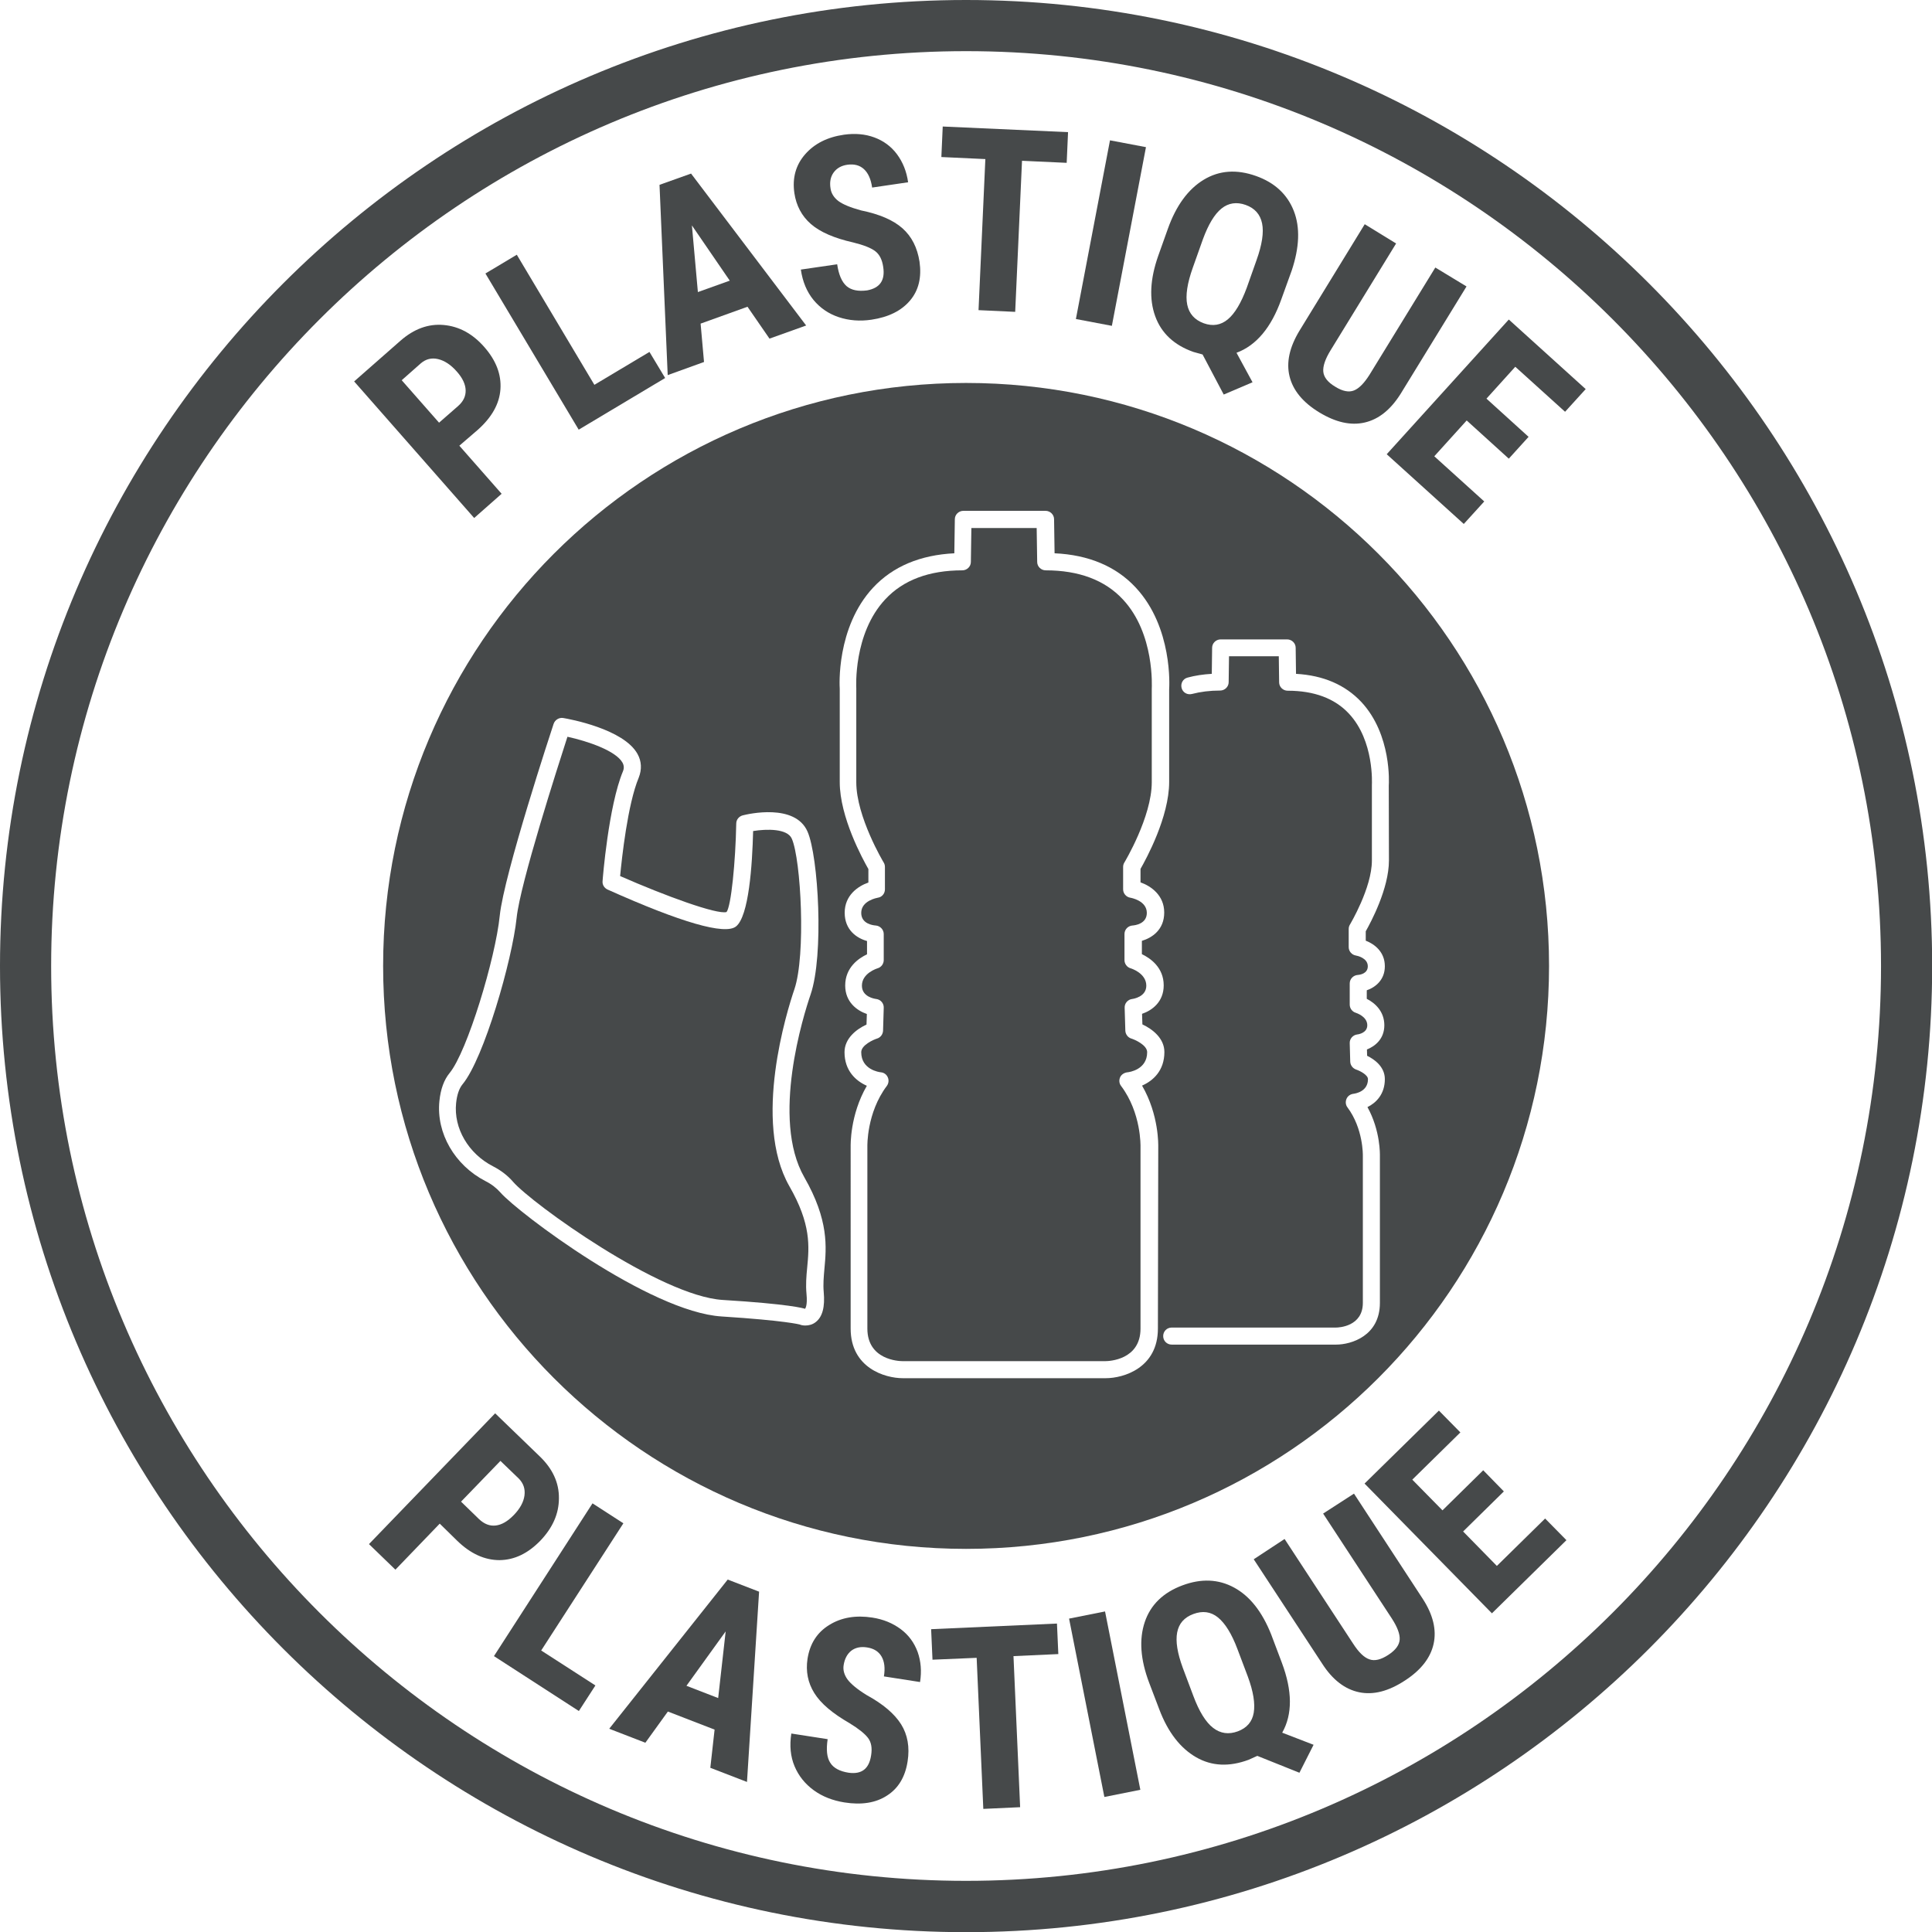
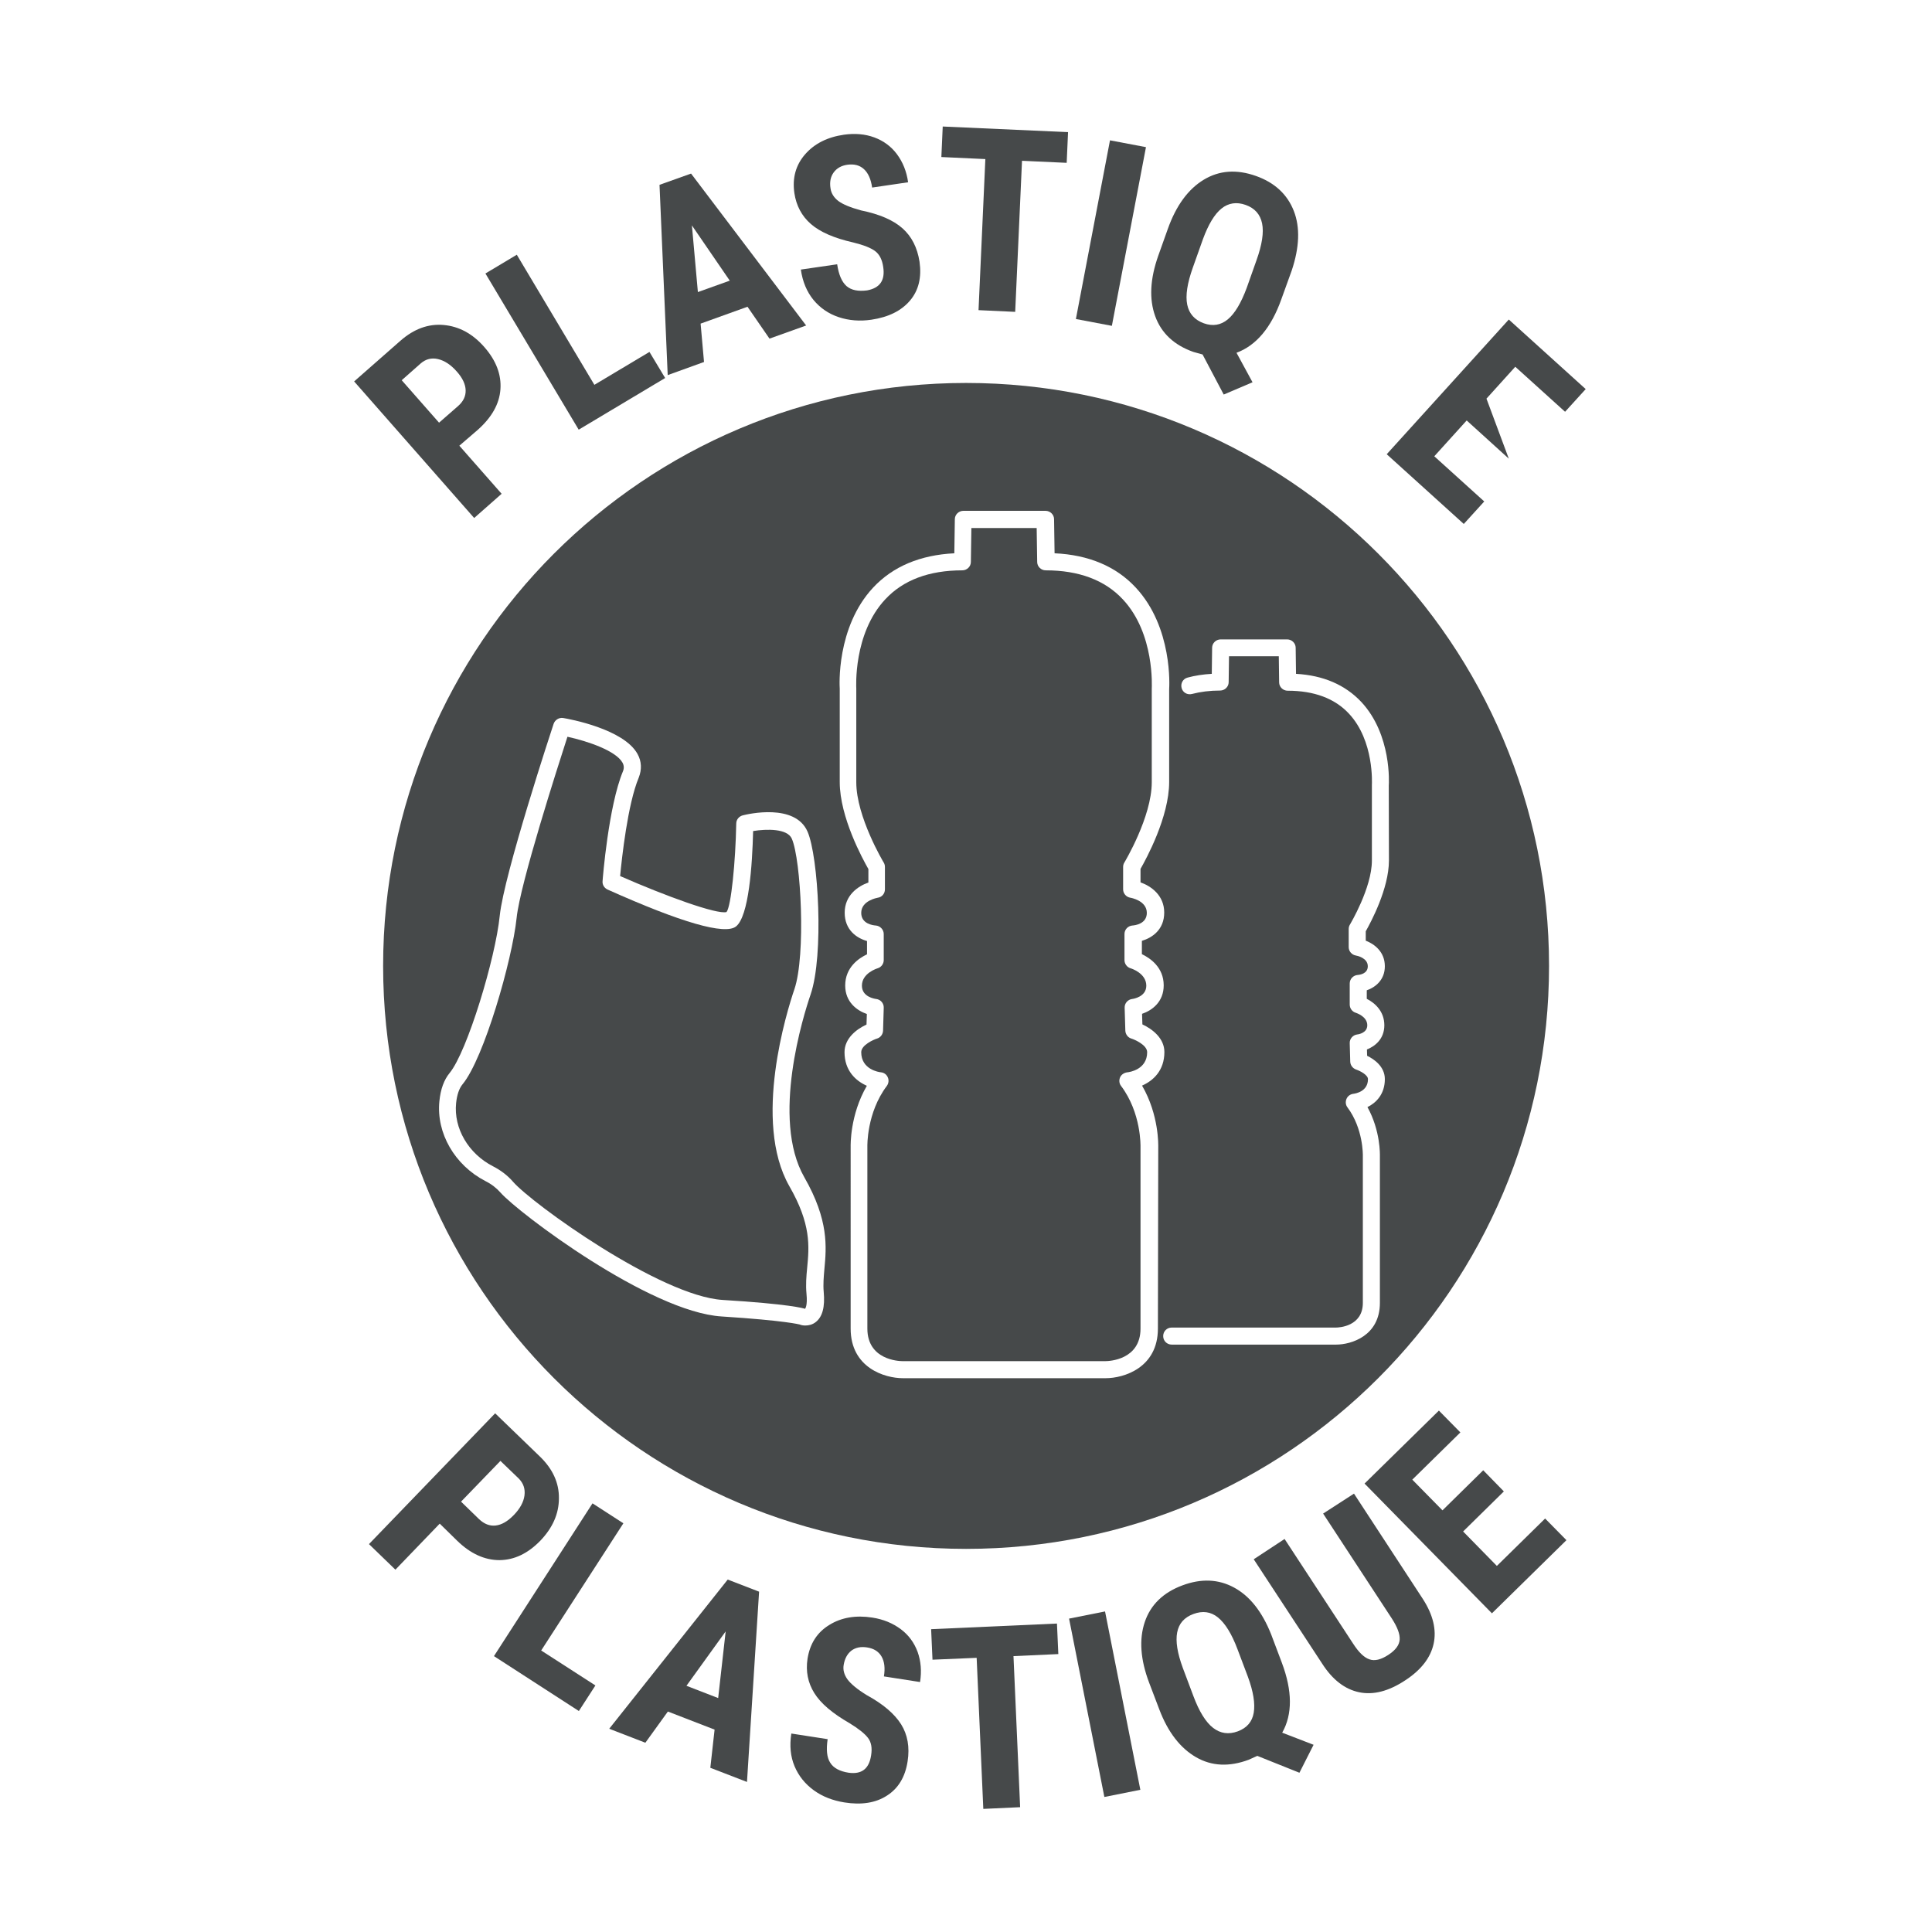
<svg xmlns="http://www.w3.org/2000/svg" version="1.1" id="Layer_1" x="0px" y="0px" viewBox="0 0 113.31 113.31" style="enable-background:new 0 0 113.31 113.31;" xml:space="preserve">
  <style type="text/css">
	.st0{fill:#46494A;}
</style>
-   <path class="st0" d="M56.66,0C25.42,0,0,25.42,0,56.66s25.42,56.66,56.66,56.66s56.66-25.42,56.66-56.66S87.9,0,56.66,0z   M56.66,110.31C27.07,110.31,3,86.24,3,56.66S27.07,3,56.66,3s53.66,24.07,53.66,53.66S86.24,110.31,56.66,110.31z" />
  <path class="st0" d="M66.12,62.89c0.12-0.01,1.16-0.16,1.16-1.18c0-0.42-0.73-0.74-0.93-0.8c-0.2-0.06-0.34-0.25-0.35-0.46  l-0.04-1.35c-0.01-0.26,0.19-0.48,0.44-0.51c0.08-0.01,0.83-0.13,0.83-0.78c0-0.73-0.88-1.01-0.92-1.02  c-0.21-0.06-0.36-0.26-0.36-0.48v-1.53c0-0.27,0.21-0.48,0.47-0.5c0.14-0.01,0.84-0.09,0.84-0.74c0-0.73-0.96-0.89-0.97-0.89  c-0.24-0.04-0.42-0.25-0.42-0.49v-1.31c0-0.09,0.02-0.18,0.07-0.26c0.02-0.03,1.61-2.68,1.61-4.71v-5.48c0-0.07,0.19-3.24-1.7-5.25  c-1.05-1.13-2.58-1.7-4.52-1.7c-0.27,0-0.5-0.22-0.5-0.49l-0.03-1.99h-3.83l-0.03,1.99c0,0.27-0.23,0.49-0.5,0.49  c-1.95,0-3.47,0.57-4.52,1.7c-1.89,2.02-1.7,5.19-1.7,5.22l0,5.51c0,2.02,1.59,4.68,1.61,4.71c0.05,0.08,0.07,0.17,0.07,0.26v1.31  c0,0.25-0.18,0.46-0.42,0.49c-0.04,0.01-0.97,0.17-0.97,0.89c0,0.65,0.7,0.73,0.85,0.74c0.26,0.02,0.47,0.24,0.47,0.5v1.53  c0,0.22-0.15,0.42-0.36,0.48c-0.03,0.01-0.92,0.28-0.92,1.02c0,0.66,0.75,0.77,0.84,0.78c0.25,0.03,0.45,0.25,0.44,0.51l-0.04,1.35  c-0.01,0.21-0.15,0.4-0.35,0.46c-0.2,0.06-0.93,0.38-0.93,0.8c0,1.02,1.04,1.17,1.16,1.18c0.18,0.02,0.33,0.13,0.4,0.3  c0.07,0.16,0.05,0.35-0.06,0.5c-1.19,1.58-1.14,3.53-1.14,3.55l0,10.68c0,1.84,1.85,1.91,2.06,1.91h11.9c0.21,0,2.06-0.07,2.06-1.91  V67.26c0-0.04,0.05-1.99-1.14-3.57c-0.11-0.14-0.13-0.33-0.06-0.5S65.94,62.91,66.12,62.89z" />
  <path class="st0" d="M46.59,58.02c0.68-2,0.39-7.59-0.15-8.83c-0.26-0.6-1.47-0.58-2.27-0.45c-0.05,2-0.25,5.01-1.01,5.6  c-0.65,0.5-3.18-0.22-7.53-2.17c-0.19-0.09-0.31-0.28-0.29-0.49c0.01-0.18,0.35-4.4,1.19-6.43c0.08-0.19,0.07-0.35-0.02-0.52  c-0.39-0.7-2.04-1.26-3.23-1.52c-0.57,1.77-2.77,8.6-2.98,10.62c-0.26,2.49-1.92,8.25-3.17,9.76c-0.2,0.24-0.33,0.62-0.38,1.11  c-0.15,1.47,0.72,2.96,2.16,3.7c0.47,0.24,0.87,0.55,1.18,0.91c1.11,1.28,8.63,6.7,12.29,6.93c3.92,0.24,4.75,0.49,4.83,0.52  c0.01,0,0.16-0.16,0.09-0.88c-0.05-0.53-0.01-1.02,0.04-1.53c0.12-1.25,0.24-2.55-1.05-4.79C44.13,65.76,46.16,59.28,46.59,58.02z" />
  <path class="st0" d="M56.66,22.46c-18.88,0-34.19,15.31-34.19,34.19s15.31,34.19,34.19,34.19s34.19-15.31,34.19-34.19  S75.54,22.46,56.66,22.46z M48.35,74.43c-0.04,0.46-0.08,0.9-0.04,1.34c0.08,0.88-0.07,1.46-0.47,1.77c-0.19,0.15-0.41,0.2-0.61,0.2  c-0.13,0-0.24-0.02-0.33-0.06c-0.01,0-0.82-0.23-4.57-0.47c-4.23-0.26-11.96-6.1-12.98-7.27c-0.23-0.26-0.52-0.49-0.88-0.67  c-1.8-0.93-2.89-2.81-2.7-4.69c0.07-0.7,0.27-1.25,0.6-1.65c1.03-1.25,2.69-6.73,2.94-9.23c0.25-2.42,3.04-10.89,3.16-11.25  c0.08-0.23,0.32-0.38,0.56-0.34c0.36,0.06,3.55,0.64,4.36,2.11c0.24,0.43,0.26,0.91,0.07,1.39c-0.65,1.56-0.99,4.72-1.09,5.77  c2.64,1.16,5.68,2.27,6.24,2.11c0.27-0.33,0.53-2.96,0.57-5.19c0-0.23,0.16-0.42,0.38-0.48c0.31-0.08,3.07-0.72,3.8,0.95  c0.64,1.46,0.97,7.25,0.18,9.56c-0.41,1.19-2.33,7.29-0.37,10.71C48.62,71.57,48.47,73.15,48.35,74.43z M67.91,77.92  c0,2.3-2,2.91-3.06,2.91h-11.9c-1.06,0-3.06-0.61-3.06-2.91V67.26c0-0.07-0.05-1.86,0.95-3.58c-0.64-0.28-1.31-0.88-1.31-1.97  c0-0.81,0.7-1.35,1.29-1.62l0.02-0.62c-0.58-0.2-1.27-0.7-1.27-1.67c0-1.06,0.79-1.6,1.28-1.83v-0.78  c-0.61-0.17-1.31-0.65-1.31-1.66c0-1.01,0.76-1.55,1.39-1.77v-0.79c-0.33-0.58-1.68-3.04-1.68-5.1v-5.48  c-0.01-0.11-0.22-3.59,1.96-5.93c1.16-1.24,2.76-1.91,4.76-2.01l0.03-2c0-0.27,0.23-0.49,0.5-0.49h4.82c0.27,0,0.5,0.22,0.5,0.49  l0.03,2c2,0.09,3.61,0.77,4.76,2.01c2.18,2.34,1.97,5.82,1.96,5.96l0,5.44c0,2.06-1.35,4.52-1.68,5.1v0.79  c0.62,0.22,1.39,0.76,1.39,1.77c0,1.01-0.71,1.48-1.31,1.66v0.78c0.48,0.23,1.28,0.77,1.28,1.83c0,0.97-0.68,1.47-1.27,1.67  l0.02,0.62c0.58,0.27,1.29,0.81,1.29,1.62c0,1.1-0.67,1.69-1.31,1.97c1,1.72,0.95,3.51,0.95,3.59L67.91,77.92z M81.46,50.46  c0,1.67-1.07,3.64-1.36,4.16v0.55c0.52,0.2,1.12,0.66,1.12,1.5c0,0.79-0.54,1.23-1.06,1.41v0.5c0.49,0.25,1.03,0.74,1.03,1.55  c0,0.8-0.54,1.23-1.02,1.42l0.01,0.37c0.41,0.2,1.04,0.63,1.04,1.37c0,0.88-0.51,1.39-1.02,1.64c0.77,1.39,0.73,2.8,0.73,2.87  l0,8.61c0,1.94-1.68,2.45-2.57,2.45h-9.64c-0.28,0-0.5-0.22-0.5-0.5s0.22-0.5,0.5-0.5h9.64c0.16,0,1.57-0.06,1.57-1.45v-8.63  c0-0.03,0.03-1.58-0.9-2.83c-0.11-0.14-0.13-0.33-0.06-0.5s0.23-0.28,0.41-0.3c0.14-0.02,0.85-0.14,0.85-0.86  c0-0.24-0.45-0.48-0.69-0.56c-0.2-0.07-0.34-0.25-0.35-0.46l-0.03-1.09c-0.01-0.26,0.19-0.48,0.44-0.51c0.1-0.01,0.59-0.1,0.59-0.54  c0-0.52-0.65-0.72-0.67-0.73c-0.21-0.06-0.36-0.26-0.36-0.48v-1.24c0-0.27,0.21-0.48,0.47-0.5c0.14-0.01,0.59-0.08,0.59-0.51  c0-0.49-0.63-0.62-0.7-0.63c-0.24-0.04-0.42-0.25-0.42-0.49v-1.06c0-0.09,0.02-0.18,0.07-0.26c0.01-0.02,1.29-2.15,1.29-3.76v-4.43  c0-0.06,0.15-2.59-1.35-4.19c-0.83-0.89-2.04-1.34-3.59-1.34c-0.27,0-0.5-0.22-0.5-0.49L75,38.49h-2.92l-0.02,1.52  c0,0.27-0.23,0.49-0.5,0.49c-0.6,0-1.15,0.07-1.65,0.2c-0.27,0.07-0.54-0.08-0.61-0.35c-0.07-0.27,0.08-0.54,0.35-0.61  c0.44-0.12,0.91-0.19,1.42-0.22l0.02-1.53c0-0.27,0.23-0.49,0.5-0.49h3.9c0.27,0,0.5,0.22,0.5,0.49l0.02,1.53  c1.61,0.09,2.89,0.65,3.83,1.65c1.79,1.92,1.62,4.78,1.61,4.9L81.46,50.46z" />
  <g>
    <path class="st0" d="M25.79,89.36l-2.6,2.7l-1.55-1.5l7.4-7.67l2.61,2.52c0.76,0.73,1.14,1.55,1.13,2.46   c0,0.91-0.37,1.74-1.09,2.49c-0.73,0.75-1.52,1.13-2.39,1.14c-0.87,0-1.7-0.37-2.49-1.14L25.79,89.36z M27.04,88.07l1.06,1.03   c0.3,0.28,0.62,0.41,0.97,0.37c0.35-0.04,0.7-0.24,1.06-0.61c0.37-0.38,0.58-0.77,0.63-1.15c0.05-0.39-0.06-0.71-0.33-0.99   l-1.08-1.04L27.04,88.07z" />
    <path class="st0" d="M31.74,96.8l3.18,2.05l-0.97,1.5l-4.98-3.22l5.78-8.96l1.81,1.17L31.74,96.8z" />
    <path class="st0" d="M41.91,101.44l-2.74-1.06l-1.32,1.83l-2.12-0.82l6.95-8.75l1.84,0.71l-0.71,11.16l-2.15-0.83L41.91,101.44z    M40.26,98.87l1.86,0.72l0.44-3.91L40.26,98.87z" />
    <path class="st0" d="M51.09,102.95c0.07-0.43,0.01-0.77-0.18-1.02c-0.19-0.25-0.55-0.54-1.09-0.87c-0.99-0.57-1.68-1.15-2.06-1.76   c-0.38-0.61-0.51-1.28-0.4-2.01c0.14-0.89,0.56-1.55,1.28-1.99c0.71-0.44,1.56-0.58,2.52-0.43c0.65,0.1,1.2,0.33,1.67,0.68   s0.79,0.8,0.99,1.34c0.19,0.54,0.24,1.12,0.14,1.76l-2.12-0.33c0.08-0.49,0.03-0.88-0.14-1.17c-0.17-0.29-0.45-0.47-0.85-0.53   c-0.37-0.06-0.68,0.01-0.92,0.19c-0.24,0.19-0.39,0.47-0.45,0.84c-0.05,0.29,0.03,0.57,0.22,0.84c0.2,0.27,0.57,0.58,1.12,0.92   c0.97,0.53,1.64,1.1,2.03,1.72c0.38,0.61,0.51,1.34,0.38,2.17c-0.14,0.92-0.55,1.59-1.21,2.01c-0.66,0.43-1.5,0.56-2.5,0.4   c-0.68-0.11-1.28-0.34-1.79-0.71s-0.89-0.84-1.13-1.41s-0.3-1.21-0.19-1.92l2.13,0.33c-0.09,0.61-0.05,1.07,0.15,1.38   c0.19,0.31,0.56,0.51,1.09,0.59C50.54,104.07,50.97,103.74,51.09,102.95z" />
    <path class="st0" d="M62.07,97.01l-2.63,0.12l0.39,8.86l-2.16,0.1l-0.39-8.86l-2.59,0.11l-0.08-1.79l7.38-0.33L62.07,97.01z" />
    <path class="st0" d="M66.88,104.97l-2.11,0.42l-2.07-10.46l2.11-0.42L66.88,104.97z" />
    <path class="st0" d="M75.18,97.52c0.62,1.65,0.63,3.02,0.02,4.1l1.84,0.71l-0.83,1.64l-2.47-0.99l-0.51,0.23   c-1.13,0.42-2.16,0.38-3.08-0.15s-1.65-1.46-2.16-2.81L67.4,98.7c-0.52-1.37-0.6-2.56-0.26-3.57c0.34-1.01,1.08-1.73,2.21-2.15   c1.1-0.41,2.11-0.37,3.03,0.13c0.92,0.5,1.64,1.41,2.17,2.74L75.18,97.52z M72.58,96.73c-0.34-0.91-0.73-1.53-1.15-1.87   s-0.9-0.4-1.44-0.2c-0.54,0.2-0.85,0.56-0.95,1.08c-0.1,0.52,0.01,1.21,0.33,2.08l0.62,1.65c0.34,0.91,0.73,1.54,1.16,1.87   c0.43,0.33,0.91,0.4,1.45,0.2c0.53-0.2,0.84-0.56,0.93-1.09s-0.02-1.24-0.35-2.13L72.58,96.73z" />
    <path class="st0" d="M79.41,87.6l4.04,6.18c0.6,0.93,0.81,1.81,0.63,2.63c-0.18,0.82-0.74,1.54-1.68,2.15   c-0.96,0.63-1.85,0.86-2.68,0.69c-0.83-0.17-1.56-0.72-2.17-1.67l-4.02-6.13l1.81-1.19l4.02,6.14c0.33,0.51,0.65,0.82,0.96,0.92   c0.3,0.11,0.67,0.02,1.1-0.26c0.43-0.28,0.65-0.58,0.67-0.9c0.02-0.32-0.13-0.72-0.45-1.22l-4.04-6.17L79.41,87.6z" />
    <path class="st0" d="M88.2,87.47l-2.39,2.35l1.98,2.02l2.83-2.78l1.25,1.27l-4.37,4.29l-7.47-7.61l4.36-4.28l1.26,1.28l-2.82,2.77   l1.77,1.8l2.39-2.35L88.2,87.47z" />
  </g>
  <g>
    <path class="st0" d="M26.94,26.14l2.48,2.82l-1.61,1.42l-7.04-8.01l2.72-2.39c0.79-0.69,1.63-1,2.53-0.92   c0.9,0.08,1.7,0.51,2.39,1.3s1,1.61,0.94,2.47c-0.06,0.86-0.51,1.65-1.33,2.38L26.94,26.14z M25.75,24.79l1.11-0.97   c0.31-0.27,0.46-0.58,0.45-0.93c-0.01-0.35-0.18-0.72-0.52-1.1c-0.35-0.4-0.72-0.64-1.1-0.73c-0.38-0.09-0.72,0-1.01,0.25   l-1.12,0.99L25.75,24.79z" />
    <path class="st0" d="M34.86,22.57l3.23-1.93l0.92,1.53l-5.07,3.03l-5.47-9.16l1.84-1.1L34.86,22.57z" />
    <path class="st0" d="M43.84,17.99l-2.75,0.99l0.2,2.25l-2.13,0.77l-0.48-11.16l1.85-0.66l6.75,8.91l-2.15,0.77L43.84,17.99z    M40.93,17.13l1.87-0.67l-2.22-3.24L40.93,17.13z" />
    <path class="st0" d="M51.8,15.66c-0.06-0.43-0.22-0.74-0.47-0.93c-0.25-0.19-0.68-0.36-1.29-0.51c-1.11-0.25-1.94-0.61-2.48-1.08   c-0.54-0.47-0.86-1.08-0.97-1.81c-0.13-0.89,0.08-1.65,0.63-2.28c0.55-0.63,1.31-1.01,2.28-1.15c0.64-0.09,1.24-0.04,1.78,0.16   c0.54,0.2,0.99,0.53,1.33,0.99c0.34,0.46,0.56,1,0.65,1.64l-2.11,0.31c-0.07-0.49-0.23-0.85-0.48-1.08   c-0.25-0.23-0.57-0.31-0.96-0.26c-0.37,0.05-0.64,0.21-0.82,0.46c-0.18,0.25-0.24,0.56-0.18,0.93c0.04,0.29,0.2,0.54,0.46,0.74   c0.27,0.2,0.71,0.38,1.33,0.55c1.08,0.22,1.89,0.57,2.43,1.05s0.87,1.13,1,1.96c0.13,0.92-0.05,1.68-0.56,2.28   c-0.51,0.6-1.26,0.97-2.26,1.12c-0.68,0.1-1.32,0.05-1.92-0.15s-1.09-0.54-1.48-1.01c-0.39-0.48-0.64-1.07-0.74-1.78l2.13-0.31   c0.09,0.61,0.27,1.03,0.55,1.28c0.28,0.24,0.68,0.32,1.21,0.25C51.6,16.89,51.92,16.45,51.8,15.66z" />
    <path class="st0" d="M62.56,9.55l-2.62-0.12l-0.4,8.86l-2.15-0.1l0.4-8.86l-2.58-0.12l0.08-1.79l7.35,0.33L62.56,9.55z" />
    <path class="st0" d="M65.21,19.11l-2.11-0.4l2-10.48l2.11,0.4L65.21,19.11z" />
    <path class="st0" d="M75.15,17.55c-0.59,1.66-1.47,2.71-2.63,3.14l0.94,1.73l-1.69,0.72l-1.24-2.35l-0.54-0.15   c-1.13-0.4-1.88-1.1-2.24-2.1c-0.36-1-0.3-2.18,0.18-3.54l0.56-1.57c0.49-1.38,1.2-2.34,2.11-2.89c0.91-0.55,1.93-0.62,3.06-0.22   c1.1,0.39,1.84,1.08,2.22,2.05c0.38,0.97,0.33,2.14-0.12,3.49L75.15,17.55z M73.69,15.27c0.33-0.92,0.44-1.64,0.33-2.17   c-0.11-0.53-0.43-0.89-0.96-1.08s-1.01-0.12-1.42,0.21c-0.41,0.33-0.77,0.93-1.09,1.8l-0.59,1.66c-0.33,0.92-0.44,1.65-0.33,2.18   c0.11,0.53,0.43,0.89,0.97,1.09c0.53,0.19,1,0.11,1.41-0.23c0.41-0.34,0.78-0.96,1.11-1.85L73.69,15.27z" />
-     <path class="st0" d="M86.01,16.8l-3.86,6.29c-0.59,0.94-1.29,1.5-2.11,1.69s-1.7-0.01-2.66-0.59c-0.97-0.59-1.55-1.3-1.75-2.12   s0-1.71,0.58-2.67l3.83-6.25l1.84,1.13l-3.84,6.26c-0.32,0.52-0.46,0.94-0.43,1.26s0.26,0.62,0.7,0.88c0.43,0.27,0.8,0.34,1.1,0.22   c0.3-0.12,0.6-0.43,0.91-0.92l3.86-6.29L86.01,16.8z" />
-     <path class="st0" d="M88.49,26.9l-2.47-2.24l-1.9,2.1l2.93,2.65l-1.2,1.32l-4.52-4.09l7.16-7.9l4.51,4.08l-1.21,1.33l-2.92-2.64   l-1.69,1.87l2.47,2.24L88.49,26.9z" />
+     <path class="st0" d="M88.49,26.9l-2.47-2.24l-1.9,2.1l2.93,2.65l-1.2,1.32l-4.52-4.09l7.16-7.9l4.51,4.08l-1.21,1.33l-2.92-2.64   l-1.69,1.87L88.49,26.9z" />
  </g>
</svg>